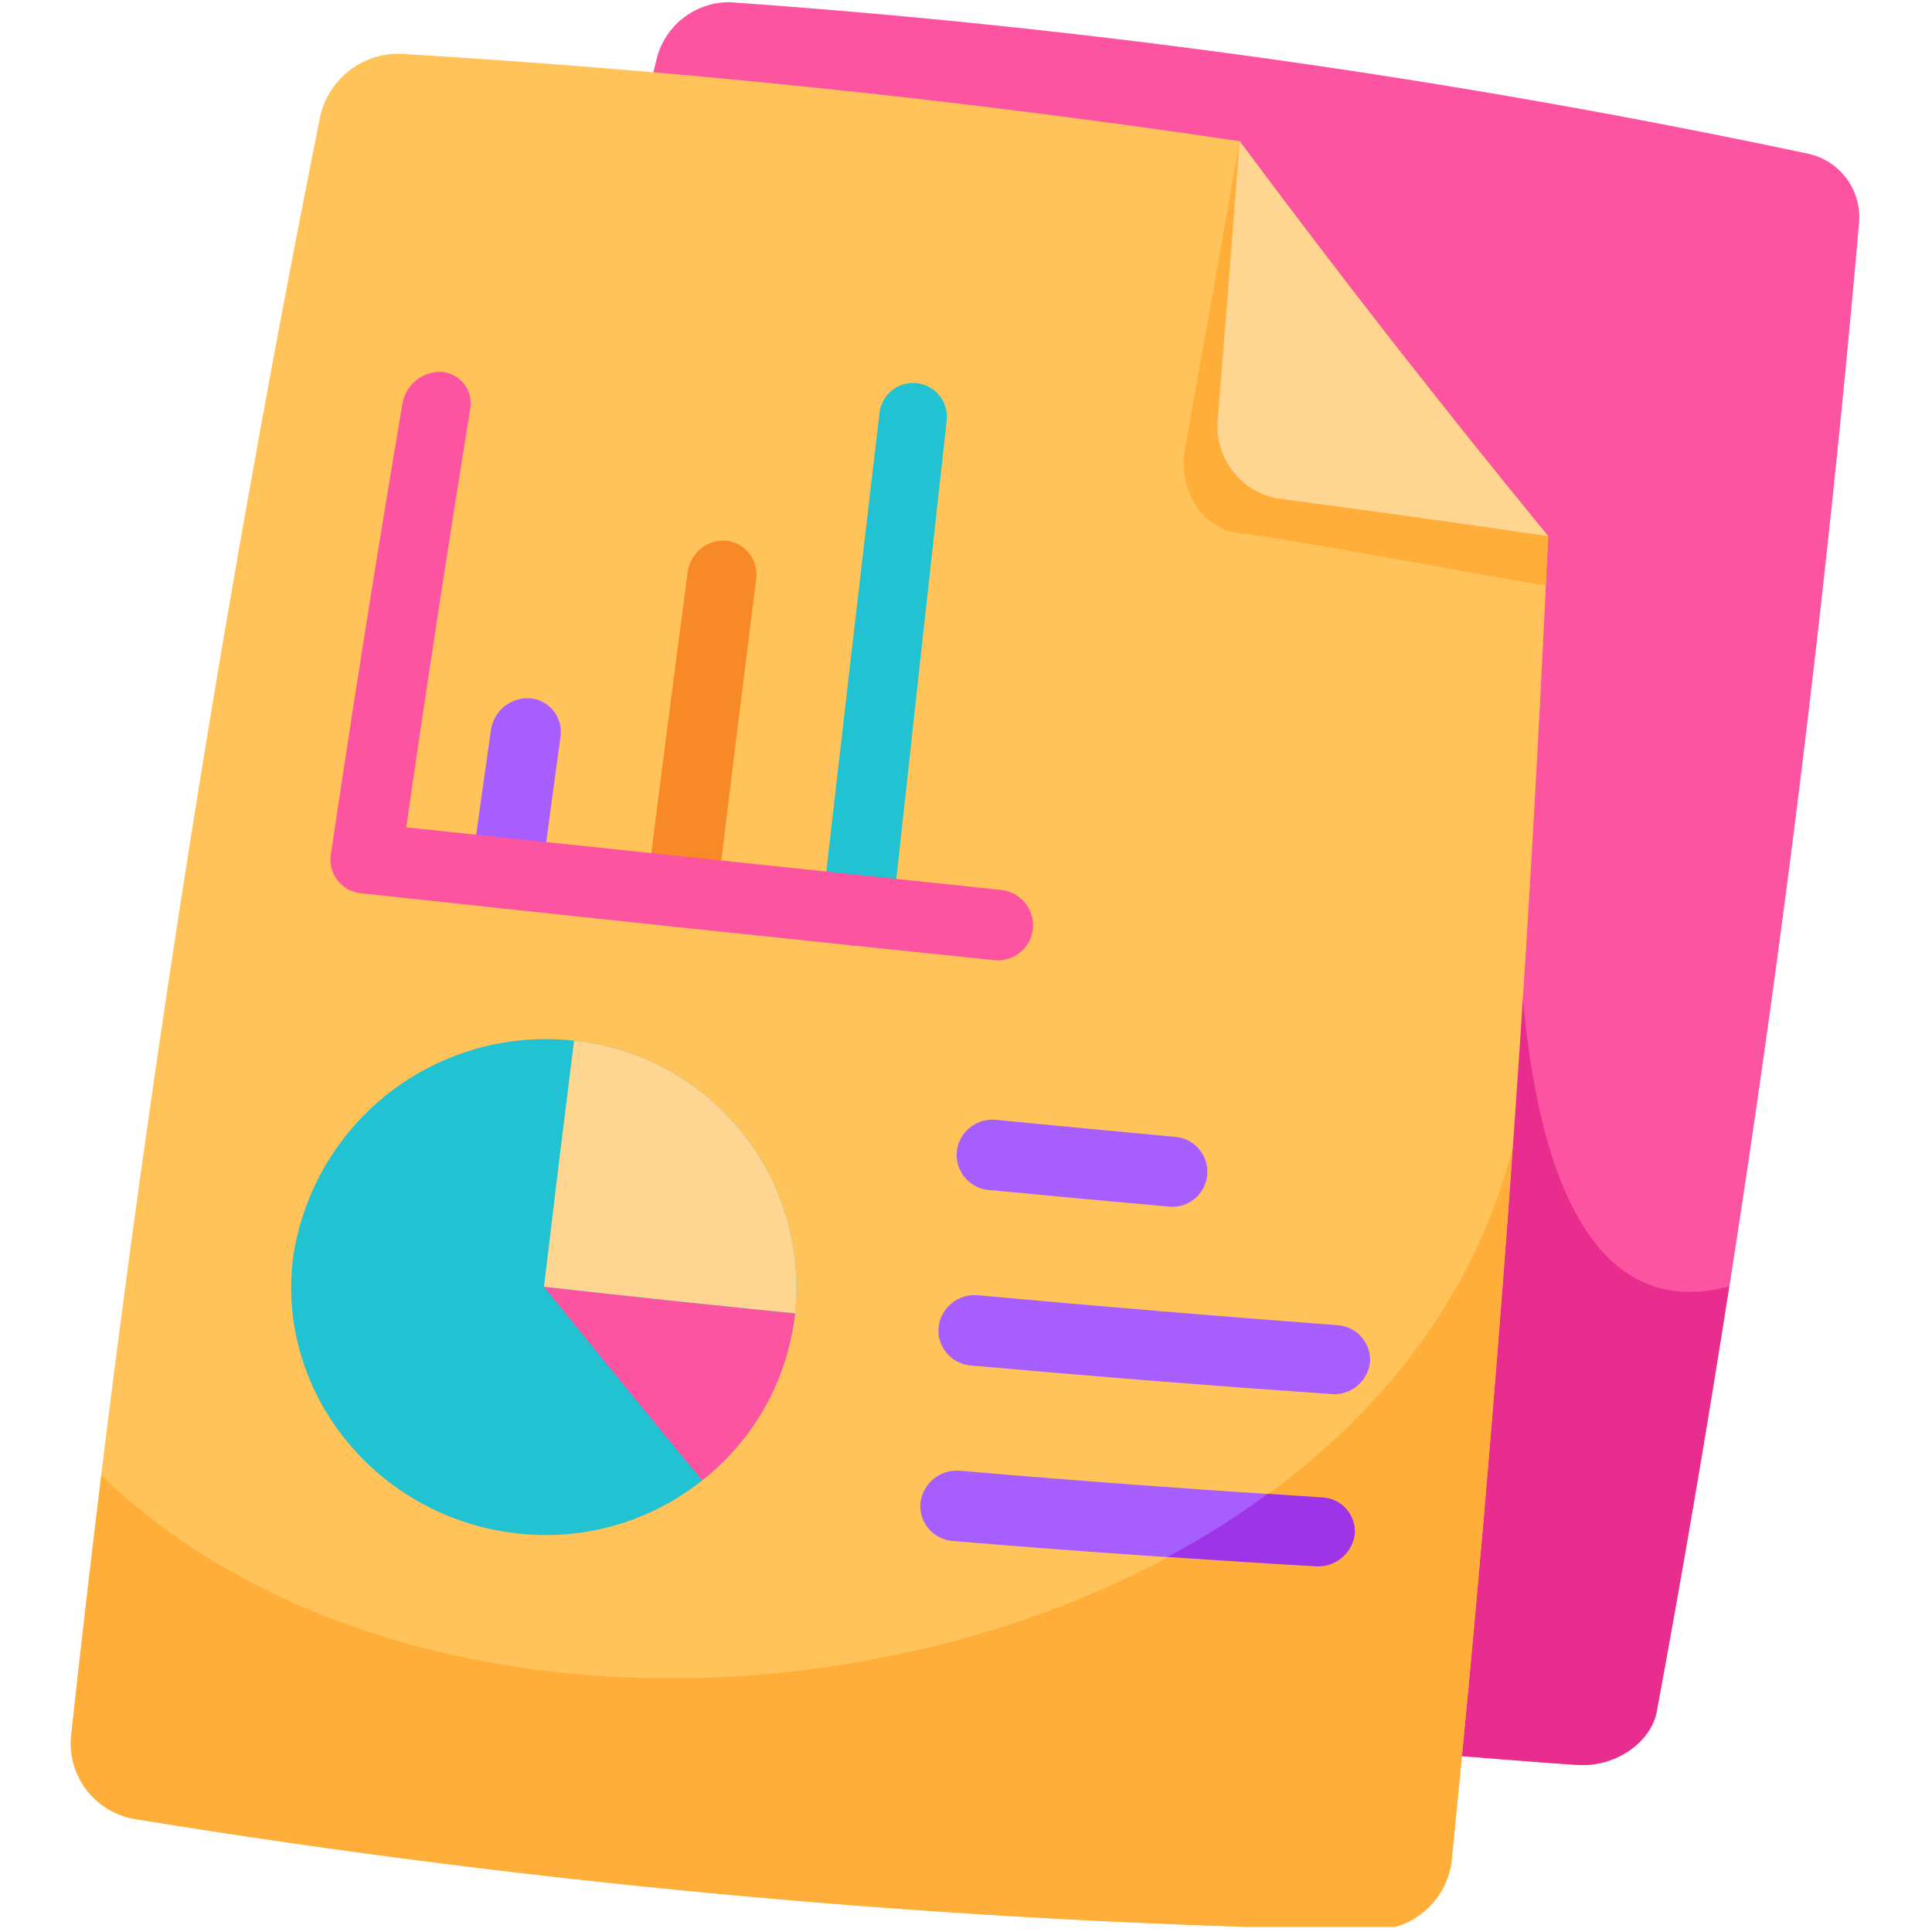
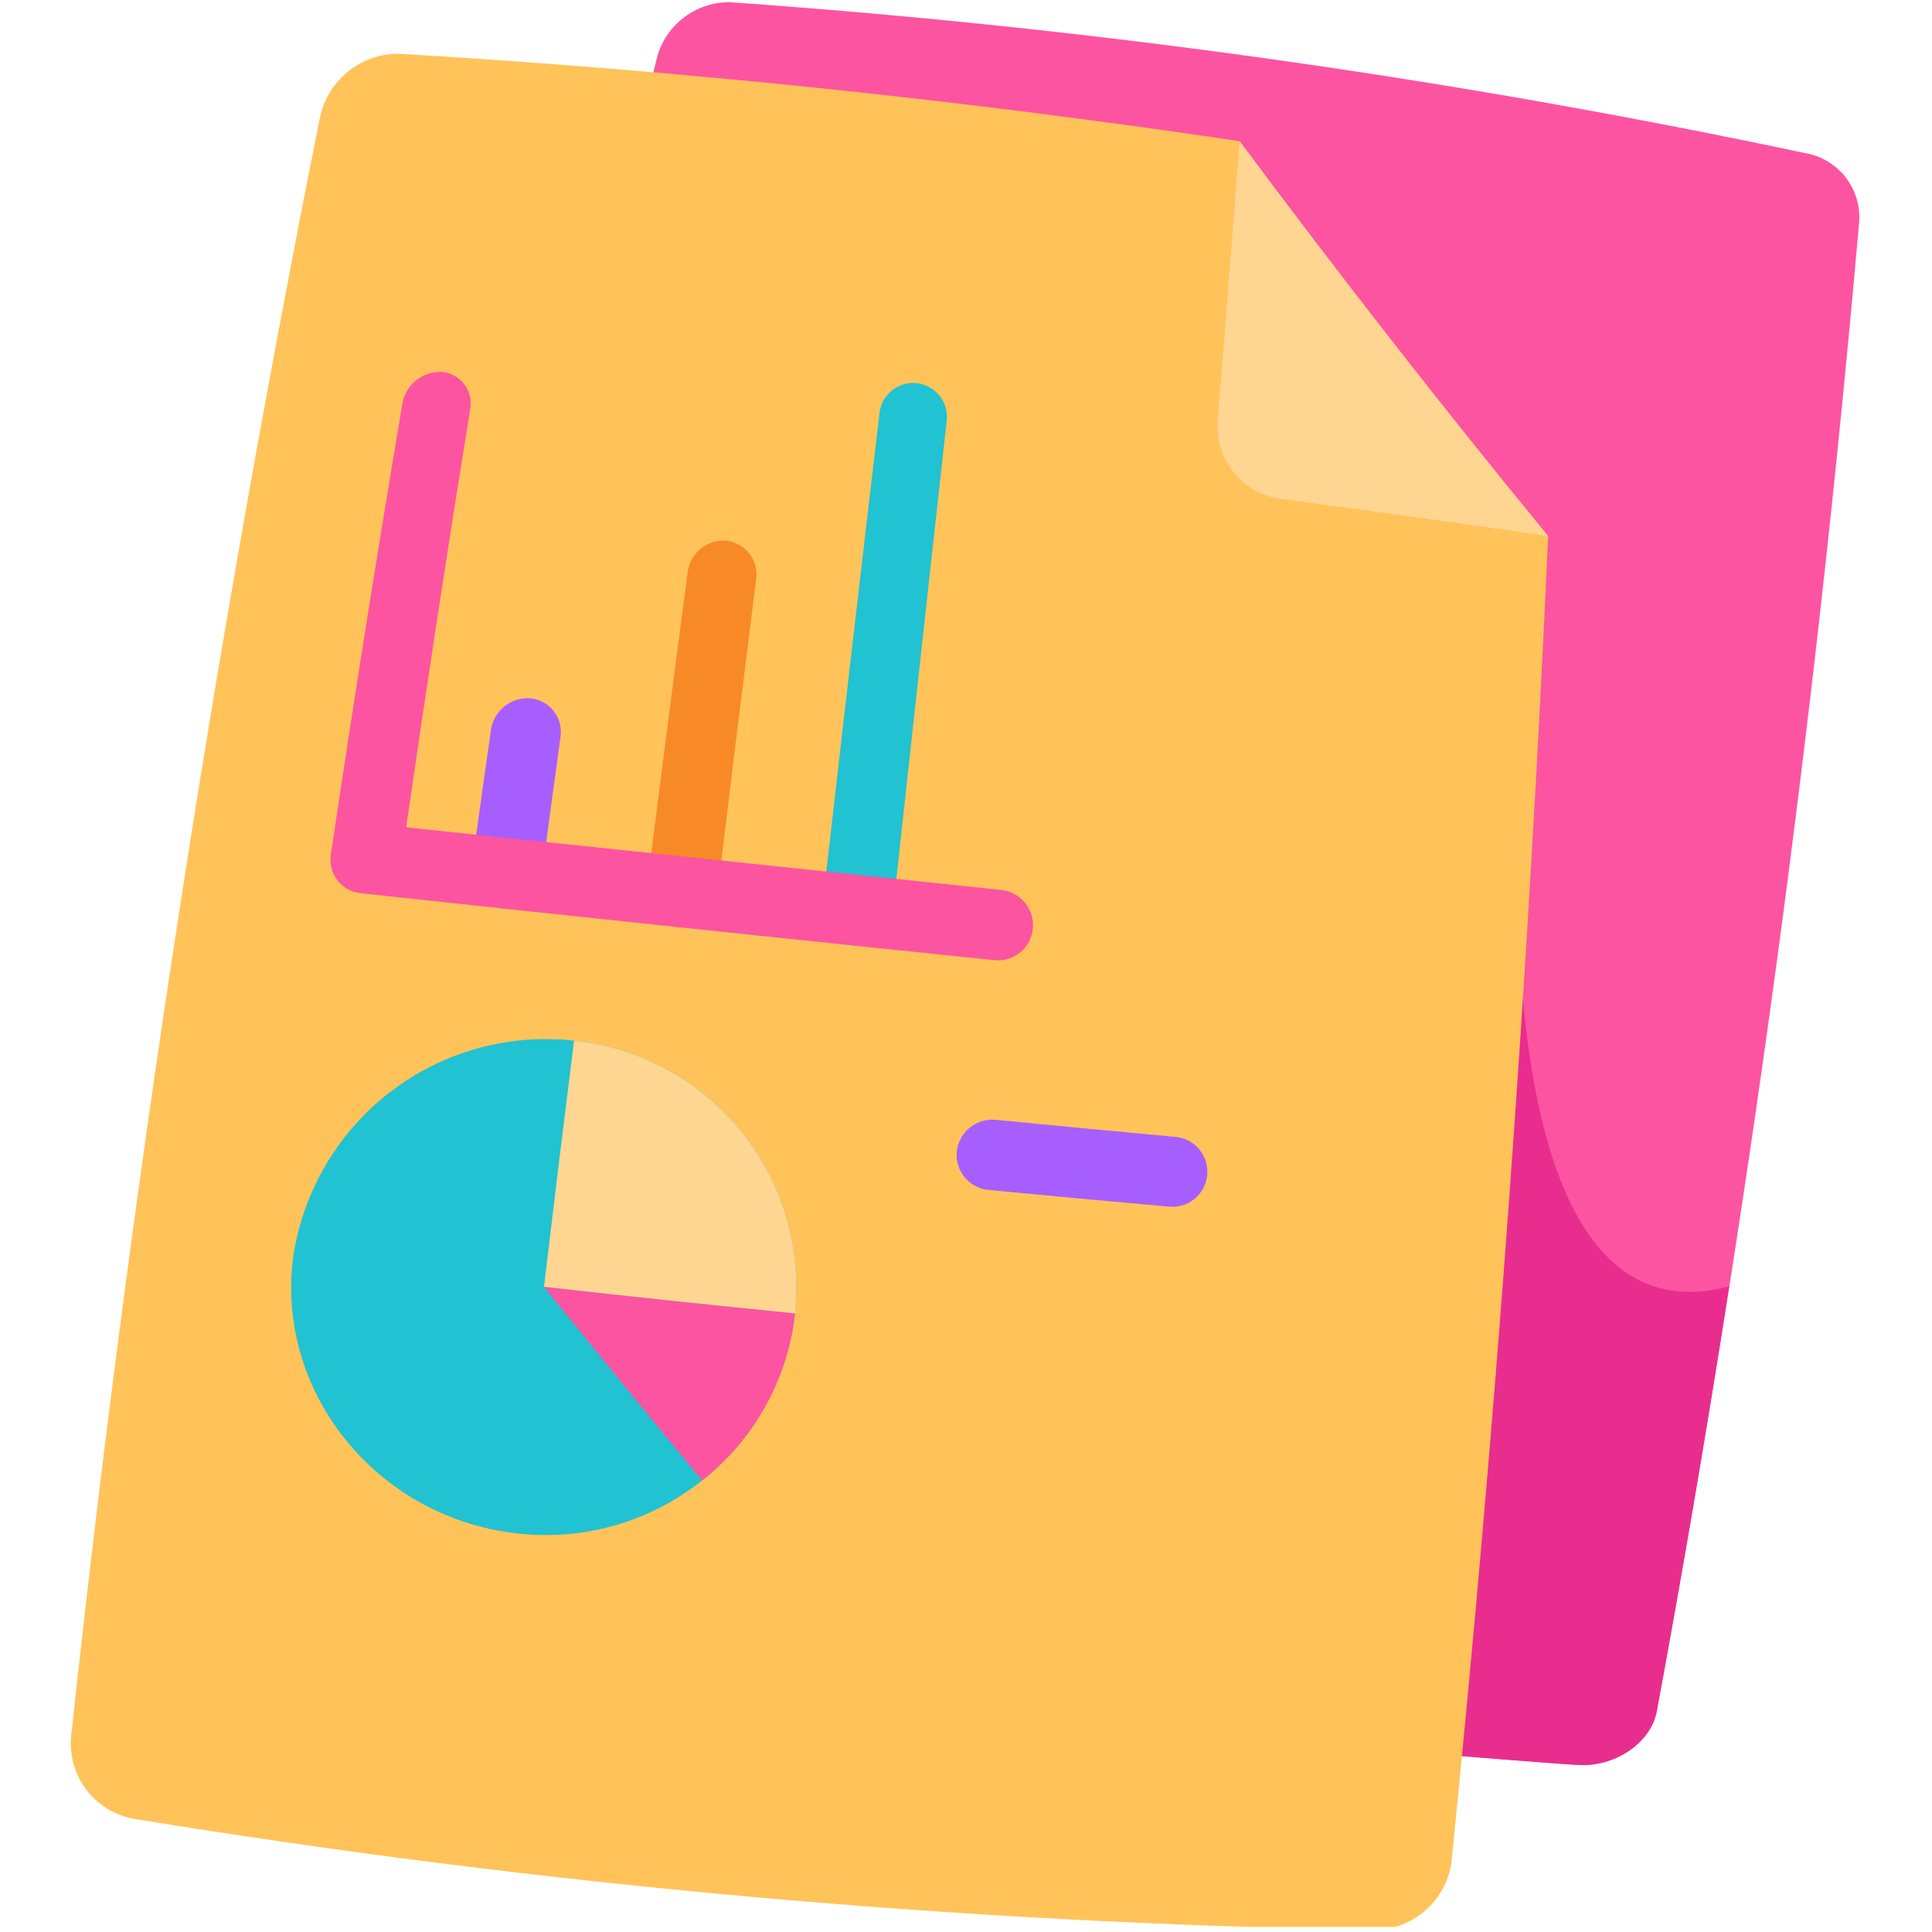
<svg xmlns="http://www.w3.org/2000/svg" width="250" zoomAndPan="magnify" viewBox="0 0 187.5 187.5" height="250" preserveAspectRatio="xMidYMid meet" version="1.0">
  <defs>
    <clipPath id="928f13b343">
      <path d="M 41 0 L 180.648 0 L 180.648 172 L 41 172 Z M 41 0 " clip-rule="nonzero" />
    </clipPath>
    <clipPath id="60585404da">
      <path d="M 6.648 5 L 151 5 L 151 187 L 6.648 187 Z M 6.648 5 " clip-rule="nonzero" />
    </clipPath>
    <clipPath id="20aea353e3">
      <path d="M 6.648 111 L 147 111 L 147 187 L 6.648 187 Z M 6.648 111 " clip-rule="nonzero" />
    </clipPath>
  </defs>
  <g clip-path="url(#928f13b343)">
    <path fill="#fc54a1" d="M 160.789 166.074 C 169.652 118.18 176.199 69.984 180.434 21.488 C 180.48 20.746 180.398 20.02 180.191 19.305 C 179.98 18.594 179.656 17.938 179.219 17.34 C 178.777 16.742 178.246 16.238 177.629 15.828 C 177.012 15.418 176.344 15.125 175.621 14.949 C 141.035 7.602 106.105 2.691 70.836 0.215 C 70.051 0.207 69.285 0.324 68.535 0.566 C 67.785 0.809 67.098 1.164 66.461 1.629 C 65.828 2.098 65.285 2.652 64.832 3.293 C 64.379 3.938 64.039 4.637 63.812 5.391 C 62.992 8.262 42.113 99.555 41.305 102.43 C 41.305 102.43 43.164 115.723 73.234 164.812 C 77.09 164.93 149.633 171.219 153.492 171.297 C 156.973 171.359 160.246 169.02 160.789 166.074 Z M 160.789 166.074 " fill-opacity="1" fill-rule="nonzero" />
  </g>
  <path fill="#e82d8f" d="M 160.789 166.074 C 163.328 152.355 165.668 138.613 167.809 124.84 C 158.336 127.406 147.023 122.055 147.211 81.66 C 147.211 81.66 98.059 72.715 77.297 152.02 C 76.07 156.703 75.125 160.969 74.422 164.883 C 84.527 165.574 149.836 171.223 153.492 171.297 C 156.973 171.359 160.246 169.02 160.789 166.074 Z M 160.789 166.074 " fill-opacity="1" fill-rule="nonzero" />
  <g clip-path="url(#60585404da)">
    <path fill="#ffc35a" d="M 133.066 187.297 C 133.531 187.312 133.992 187.281 134.449 187.215 C 134.906 187.145 135.352 187.031 135.789 186.883 C 136.227 186.73 136.648 186.543 137.051 186.316 C 137.453 186.086 137.832 185.824 138.188 185.527 C 138.543 185.234 138.871 184.906 139.168 184.551 C 139.465 184.195 139.727 183.816 139.953 183.414 C 140.18 183.008 140.371 182.59 140.52 182.152 C 140.672 181.715 140.785 181.266 140.855 180.809 C 145.188 138.012 148.316 95.086 150.246 52.031 C 139.879 39.398 129.855 26.535 120.305 13.703 C 93.227 9.672 66.02 6.84 38.684 5.211 C 38.234 5.211 37.793 5.25 37.352 5.324 C 36.906 5.402 36.477 5.516 36.055 5.668 C 35.633 5.816 35.227 6.004 34.836 6.227 C 34.445 6.445 34.078 6.699 33.734 6.984 C 33.387 7.27 33.066 7.582 32.773 7.922 C 32.48 8.262 32.219 8.621 31.988 9.008 C 31.762 9.391 31.566 9.793 31.402 10.211 C 31.242 10.633 31.117 11.062 31.031 11.5 C 20.617 63.574 12.566 115.957 6.887 168.648 C 6.852 169.109 6.863 169.57 6.914 170.031 C 6.965 170.492 7.062 170.945 7.199 171.387 C 7.336 171.828 7.512 172.258 7.727 172.668 C 7.945 173.074 8.195 173.461 8.484 173.824 C 8.773 174.188 9.094 174.52 9.445 174.824 C 9.797 175.125 10.172 175.395 10.57 175.625 C 10.973 175.859 11.391 176.055 11.828 176.207 C 12.266 176.363 12.711 176.473 13.168 176.543 C 52.879 183.016 92.844 186.602 133.066 187.297 Z M 133.066 187.297 " fill-opacity="1" fill-rule="nonzero" />
  </g>
-   <path fill="#ffae39" d="M 149.996 56.82 C 150.07 55.227 150.172 53.629 150.246 52.031 C 139.879 39.398 129.855 26.535 120.305 13.703 C 118.562 23.609 116.801 33.52 115.02 43.426 C 114.281 47.531 116.59 51.242 120.188 51.723 C 127.953 52.77 141.113 55.352 149.996 56.82 Z M 149.996 56.82 " fill-opacity="1" fill-rule="nonzero" />
-   <path fill="#a75eff" d="M 131.484 148.871 C 131.52 148.422 131.461 147.98 131.312 147.555 C 131.164 147.129 130.941 146.746 130.637 146.41 C 130.336 146.078 129.977 145.812 129.566 145.625 C 129.156 145.438 128.727 145.336 128.277 145.32 C 116.566 144.602 104.871 143.742 93.188 142.738 C 92.727 142.695 92.277 142.738 91.832 142.871 C 91.391 143.004 90.988 143.219 90.629 143.508 C 90.27 143.797 89.977 144.145 89.75 144.551 C 89.527 144.953 89.387 145.387 89.332 145.844 C 89.289 146.301 89.336 146.75 89.473 147.188 C 89.613 147.625 89.832 148.02 90.129 148.367 C 90.426 148.715 90.777 148.992 91.188 149.199 C 91.598 149.406 92.031 149.523 92.488 149.555 C 104.195 150.531 115.918 151.348 127.66 152.008 C 128.117 152.039 128.566 151.988 129.004 151.848 C 129.445 151.711 129.84 151.496 130.199 151.203 C 130.555 150.91 130.844 150.562 131.066 150.16 C 131.289 149.758 131.43 149.328 131.484 148.871 Z M 131.484 148.871 " fill-opacity="1" fill-rule="nonzero" />
  <g clip-path="url(#20aea353e3)">
-     <path fill="#ffae39" d="M 133.066 187.297 C 133.531 187.312 133.992 187.281 134.449 187.215 C 134.906 187.145 135.352 187.031 135.789 186.883 C 136.227 186.73 136.648 186.543 137.051 186.316 C 137.453 186.086 137.832 185.824 138.188 185.527 C 138.543 185.234 138.871 184.906 139.168 184.551 C 139.465 184.195 139.727 183.816 139.953 183.414 C 140.18 183.008 140.371 182.59 140.52 182.152 C 140.672 181.715 140.785 181.266 140.855 180.809 C 143.191 157.727 145.168 134.609 146.785 111.453 C 133.547 163.359 47.777 179.688 9.84 143.191 C 8.801 151.672 7.816 160.156 6.887 168.648 C 6.855 169.113 6.863 169.574 6.914 170.035 C 6.969 170.496 7.062 170.945 7.199 171.391 C 7.336 171.832 7.512 172.258 7.73 172.668 C 7.945 173.078 8.199 173.465 8.488 173.828 C 8.777 174.191 9.094 174.523 9.445 174.828 C 9.797 175.129 10.172 175.398 10.574 175.629 C 10.973 175.863 11.391 176.059 11.828 176.211 C 12.266 176.367 12.711 176.477 13.172 176.551 C 52.879 183.02 92.844 186.602 133.066 187.297 Z M 133.066 187.297 " fill-opacity="1" fill-rule="nonzero" />
-   </g>
+     </g>
  <path fill="#ffd592" d="M 150.246 52.031 C 139.879 39.398 129.855 26.535 120.305 13.703 C 119.617 22.73 118.906 31.754 118.176 40.777 C 118.137 41.223 118.141 41.664 118.188 42.109 C 118.234 42.551 118.32 42.988 118.445 43.414 C 118.574 43.84 118.742 44.254 118.945 44.648 C 119.148 45.043 119.391 45.418 119.664 45.77 C 119.941 46.117 120.246 46.441 120.582 46.734 C 120.918 47.027 121.277 47.285 121.66 47.512 C 122.043 47.734 122.445 47.922 122.867 48.07 C 123.285 48.219 123.715 48.328 124.156 48.398 C 132.859 49.547 141.559 50.758 150.246 52.031 Z M 150.246 52.031 " fill-opacity="1" fill-rule="nonzero" />
  <path fill="#a75eff" d="M 52.559 85.121 C 53.16 80.59 53.773 76.055 54.395 71.52 C 54.465 71.074 54.441 70.637 54.328 70.207 C 54.215 69.773 54.023 69.379 53.75 69.027 C 53.477 68.672 53.145 68.387 52.754 68.172 C 52.363 67.953 51.945 67.82 51.5 67.777 C 51.047 67.738 50.602 67.785 50.164 67.914 C 49.727 68.047 49.328 68.254 48.969 68.539 C 48.613 68.82 48.32 69.16 48.09 69.559 C 47.863 69.953 47.715 70.375 47.648 70.828 C 47.004 75.352 46.367 79.875 45.742 84.398 C 45.68 84.844 45.707 85.289 45.824 85.723 C 45.941 86.16 46.137 86.555 46.418 86.91 C 46.695 87.266 47.035 87.551 47.43 87.77 C 47.824 87.984 48.25 88.113 48.695 88.16 C 49.152 88.203 49.598 88.164 50.039 88.035 C 50.477 87.906 50.879 87.699 51.238 87.418 C 51.598 87.137 51.891 86.797 52.117 86.398 C 52.348 86 52.492 85.578 52.559 85.121 Z M 52.559 85.121 " fill-opacity="1" fill-rule="nonzero" />
  <path fill="#f78a26" d="M 69.586 86.922 C 70.824 76.688 72.09 66.453 73.379 56.227 C 73.445 55.785 73.422 55.348 73.309 54.918 C 73.199 54.484 73.008 54.094 72.734 53.738 C 72.465 53.387 72.133 53.098 71.746 52.879 C 71.359 52.66 70.945 52.523 70.5 52.473 C 70.051 52.438 69.609 52.484 69.18 52.617 C 68.746 52.754 68.355 52.961 68.004 53.246 C 67.656 53.535 67.371 53.875 67.152 54.27 C 66.93 54.664 66.793 55.09 66.738 55.535 C 65.383 65.754 64.062 75.977 62.777 86.207 C 62.719 86.656 62.75 87.102 62.871 87.539 C 62.992 87.973 63.191 88.371 63.473 88.727 C 63.754 89.082 64.094 89.367 64.492 89.586 C 64.891 89.801 65.312 89.934 65.762 89.98 C 66.219 90.027 66.664 89.984 67.105 89.855 C 67.543 89.727 67.941 89.52 68.301 89.234 C 68.656 88.945 68.945 88.605 69.168 88.203 C 69.395 87.805 69.531 87.379 69.586 86.922 Z M 69.586 86.922 " fill-opacity="1" fill-rule="nonzero" />
  <path fill="#21c2d1" d="M 86.617 88.711 C 88.352 72.785 90.098 56.875 91.859 40.977 C 91.93 40.531 91.91 40.094 91.801 39.656 C 91.691 39.223 91.5 38.824 91.23 38.469 C 90.961 38.109 90.629 37.82 90.238 37.598 C 89.848 37.375 89.43 37.238 88.984 37.188 C 88.539 37.137 88.102 37.176 87.672 37.305 C 87.242 37.434 86.855 37.645 86.512 37.93 C 86.168 38.219 85.895 38.562 85.688 38.965 C 85.484 39.363 85.367 39.789 85.34 40.234 C 83.461 56.145 81.617 72.062 79.805 87.996 C 79.754 88.449 79.793 88.895 79.918 89.328 C 80.043 89.766 80.25 90.16 80.535 90.516 C 80.816 90.871 81.16 91.156 81.559 91.375 C 81.957 91.59 82.383 91.723 82.836 91.77 C 83.289 91.816 83.73 91.773 84.168 91.645 C 84.605 91.516 85 91.309 85.355 91.02 C 85.711 90.734 85.996 90.391 86.215 89.992 C 86.434 89.59 86.57 89.164 86.617 88.711 Z M 86.617 88.711 " fill-opacity="1" fill-rule="nonzero" />
  <path fill="#21c2d1" d="M 77.16 127.465 C 77.242 126.68 77.285 125.895 77.289 125.105 C 77.293 124.316 77.262 123.527 77.188 122.742 C 77.113 121.953 77.004 121.176 76.855 120.398 C 76.707 119.625 76.52 118.859 76.293 118.102 C 76.07 117.344 75.809 116.602 75.512 115.871 C 75.215 115.141 74.879 114.426 74.512 113.727 C 74.145 113.027 73.746 112.348 73.309 111.691 C 72.875 111.031 72.41 110.395 71.914 109.781 C 71.418 109.168 70.891 108.582 70.336 108.02 C 69.781 107.461 69.203 106.926 68.594 106.422 C 67.988 105.918 67.359 105.445 66.707 105.004 C 66.051 104.559 65.379 104.152 64.688 103.773 C 63.992 103.398 63.281 103.059 62.555 102.754 C 61.828 102.445 61.09 102.176 60.336 101.941 C 59.582 101.711 58.82 101.516 58.047 101.355 C 57.273 101.199 56.496 101.078 55.711 100.996 C 54.926 100.906 54.133 100.859 53.34 100.848 C 52.551 100.832 51.758 100.859 50.969 100.922 C 50.18 100.988 49.395 101.09 48.613 101.23 C 47.832 101.367 47.062 101.543 46.297 101.758 C 45.535 101.973 44.781 102.223 44.043 102.508 C 43.305 102.793 42.578 103.113 41.871 103.469 C 41.164 103.824 40.473 104.211 39.801 104.633 C 39.129 105.055 38.48 105.508 37.852 105.992 C 37.223 106.473 36.621 106.988 36.039 107.527 C 35.461 108.07 34.91 108.641 34.387 109.234 C 33.859 109.828 33.367 110.449 32.902 111.09 C 32.438 111.73 32.004 112.395 31.602 113.078 C 31.199 113.762 30.832 114.465 30.496 115.184 C 30.16 115.902 29.863 116.637 29.598 117.387 C 29.336 118.133 29.105 118.891 28.914 119.664 C 28.723 120.434 28.57 121.211 28.453 121.996 C 26.746 135.039 36.461 147.203 50.02 148.797 C 50.812 148.895 51.609 148.953 52.406 148.969 C 53.207 148.988 54.004 148.969 54.801 148.91 C 55.598 148.848 56.391 148.75 57.18 148.613 C 57.969 148.473 58.746 148.297 59.516 148.082 C 60.285 147.867 61.043 147.617 61.789 147.324 C 62.535 147.035 63.266 146.711 63.977 146.348 C 64.691 145.988 65.387 145.59 66.059 145.16 C 66.734 144.73 67.387 144.27 68.016 143.777 C 68.645 143.281 69.246 142.758 69.824 142.203 C 70.402 141.648 70.949 141.07 71.469 140.461 C 71.988 139.852 72.48 139.223 72.938 138.566 C 73.395 137.91 73.82 137.23 74.211 136.535 C 74.602 135.836 74.957 135.121 75.281 134.387 C 75.602 133.652 75.887 132.906 76.133 132.145 C 76.379 131.383 76.59 130.613 76.762 129.832 C 76.934 129.051 77.066 128.262 77.16 127.465 Z M 77.16 127.465 " fill-opacity="1" fill-rule="nonzero" />
  <path fill="#fc54a1" d="M 77.16 127.465 C 69.031 126.656 60.91 125.797 52.789 124.883 C 57.855 131.16 62.973 137.426 68.137 143.676 C 69.391 142.691 70.535 141.598 71.57 140.387 C 72.605 139.176 73.508 137.875 74.281 136.48 C 75.059 135.09 75.688 133.637 76.172 132.117 C 76.656 130.602 76.984 129.051 77.16 127.465 Z M 77.16 127.465 " fill-opacity="1" fill-rule="nonzero" />
  <path fill="#a75eff" d="M 113.281 117.086 C 113.512 117.117 113.742 117.129 113.973 117.117 C 114.203 117.102 114.43 117.066 114.652 117.008 C 114.875 116.945 115.09 116.867 115.297 116.762 C 115.5 116.66 115.695 116.535 115.875 116.395 C 116.059 116.25 116.223 116.09 116.371 115.914 C 116.52 115.738 116.652 115.547 116.762 115.344 C 116.871 115.141 116.961 114.93 117.027 114.707 C 117.094 114.488 117.137 114.262 117.16 114.031 C 117.18 113.801 117.18 113.57 117.152 113.34 C 117.125 113.113 117.078 112.887 117.008 112.668 C 116.934 112.449 116.844 112.238 116.727 112.035 C 116.613 111.836 116.48 111.648 116.328 111.477 C 116.176 111.301 116.008 111.145 115.824 111.004 C 115.641 110.867 115.441 110.746 115.234 110.648 C 115.027 110.547 114.809 110.473 114.586 110.418 C 114.359 110.363 114.133 110.328 113.902 110.32 C 108.152 109.789 102.402 109.242 96.656 108.68 C 96.199 108.633 95.754 108.676 95.316 108.805 C 94.875 108.938 94.48 109.145 94.125 109.434 C 93.766 109.719 93.48 110.062 93.262 110.465 C 93.039 110.867 92.906 111.297 92.855 111.75 C 92.812 112.207 92.859 112.652 92.992 113.09 C 93.129 113.523 93.34 113.918 93.633 114.27 C 93.926 114.621 94.273 114.902 94.68 115.113 C 95.082 115.324 95.512 115.449 95.965 115.488 C 101.738 116.039 107.512 116.574 113.281 117.086 Z M 113.281 117.086 " fill-opacity="1" fill-rule="nonzero" />
-   <path fill="#a75eff" d="M 129.176 135.293 C 129.629 135.336 130.078 135.289 130.512 135.152 C 130.949 135.02 131.344 134.809 131.699 134.516 C 132.051 134.227 132.336 133.883 132.555 133.48 C 132.773 133.082 132.91 132.652 132.961 132.199 C 132.992 131.746 132.93 131.309 132.785 130.879 C 132.637 130.453 132.41 130.07 132.109 129.73 C 131.809 129.395 131.457 129.129 131.047 128.934 C 130.641 128.738 130.211 128.629 129.758 128.605 C 118.141 127.734 106.531 126.77 94.93 125.707 C 94.469 125.66 94.02 125.703 93.578 125.836 C 93.137 125.965 92.734 126.176 92.375 126.465 C 92.016 126.754 91.727 127.098 91.504 127.504 C 91.281 127.906 91.141 128.336 91.09 128.797 C 91.043 129.254 91.09 129.699 91.23 130.141 C 91.367 130.578 91.582 130.973 91.879 131.324 C 92.176 131.672 92.527 131.953 92.938 132.16 C 93.348 132.367 93.781 132.488 94.238 132.523 C 105.871 133.559 117.52 134.484 129.176 135.293 Z M 129.176 135.293 " fill-opacity="1" fill-rule="nonzero" />
-   <path fill="#9d34e8" d="M 131.484 148.871 C 131.52 148.422 131.461 147.98 131.312 147.555 C 131.164 147.129 130.941 146.746 130.637 146.41 C 130.336 146.078 129.977 145.812 129.566 145.625 C 129.156 145.438 128.727 145.336 128.277 145.32 C 126.531 145.215 124.789 145.082 123.047 144.969 C 119.945 147.242 116.695 149.289 113.305 151.105 C 118.086 151.426 122.871 151.738 127.66 152.008 C 128.117 152.043 128.566 151.988 129.004 151.852 C 129.445 151.711 129.84 151.496 130.199 151.203 C 130.555 150.914 130.844 150.566 131.066 150.16 C 131.289 149.758 131.43 149.328 131.484 148.871 Z M 131.484 148.871 " fill-opacity="1" fill-rule="nonzero" />
  <path fill="#ffd592" d="M 55.711 100.996 C 54.711 108.953 53.738 116.914 52.793 124.879 C 60.91 125.793 69.035 126.652 77.164 127.461 C 77.246 126.676 77.289 125.891 77.293 125.102 C 77.297 124.309 77.262 123.523 77.191 122.738 C 77.117 121.949 77.008 121.172 76.855 120.395 C 76.707 119.621 76.52 118.855 76.297 118.098 C 76.07 117.34 75.809 116.598 75.512 115.867 C 75.215 115.137 74.883 114.422 74.516 113.723 C 74.148 113.023 73.746 112.348 73.312 111.688 C 72.875 111.027 72.41 110.391 71.914 109.781 C 71.418 109.168 70.891 108.578 70.336 108.02 C 69.781 107.457 69.203 106.926 68.594 106.422 C 67.988 105.918 67.359 105.441 66.707 105 C 66.051 104.559 65.379 104.148 64.688 103.773 C 63.992 103.398 63.281 103.059 62.555 102.75 C 61.828 102.445 61.09 102.176 60.336 101.941 C 59.582 101.711 58.82 101.512 58.047 101.355 C 57.273 101.199 56.496 101.078 55.711 100.996 Z M 55.711 100.996 " fill-opacity="1" fill-rule="nonzero" />
  <path fill="#fc54a1" d="M 42.895 36.094 C 42.441 36.074 41.996 36.133 41.566 36.27 C 41.133 36.41 40.742 36.625 40.387 36.91 C 40.031 37.191 39.742 37.531 39.512 37.922 C 39.281 38.316 39.129 38.734 39.055 39.184 C 36.59 53.75 34.277 68.336 32.109 82.945 C 32.043 83.391 32.066 83.828 32.18 84.266 C 32.293 84.699 32.488 85.094 32.766 85.445 C 33.039 85.801 33.375 86.086 33.77 86.301 C 34.16 86.516 34.582 86.645 35.027 86.688 C 55.516 88.906 76 91.07 96.488 93.184 C 96.938 93.23 97.379 93.191 97.816 93.062 C 98.25 92.934 98.645 92.727 98.996 92.438 C 99.348 92.152 99.633 91.809 99.848 91.41 C 100.062 91.008 100.191 90.582 100.238 90.133 C 100.281 89.68 100.238 89.234 100.105 88.801 C 99.973 88.367 99.766 87.973 99.48 87.621 C 99.191 87.27 98.848 86.984 98.449 86.77 C 98.051 86.555 97.629 86.422 97.176 86.371 L 39.418 80.293 C 41.371 66.762 43.441 53.25 45.621 39.754 C 45.664 39.543 45.684 39.328 45.68 39.113 C 45.68 38.898 45.652 38.684 45.605 38.477 C 45.559 38.266 45.492 38.062 45.402 37.867 C 45.312 37.672 45.203 37.488 45.074 37.312 C 44.945 37.141 44.801 36.984 44.637 36.844 C 44.477 36.699 44.301 36.578 44.113 36.473 C 43.926 36.367 43.73 36.281 43.523 36.219 C 43.316 36.156 43.109 36.113 42.895 36.094 Z M 42.895 36.094 " fill-opacity="1" fill-rule="nonzero" />
</svg>